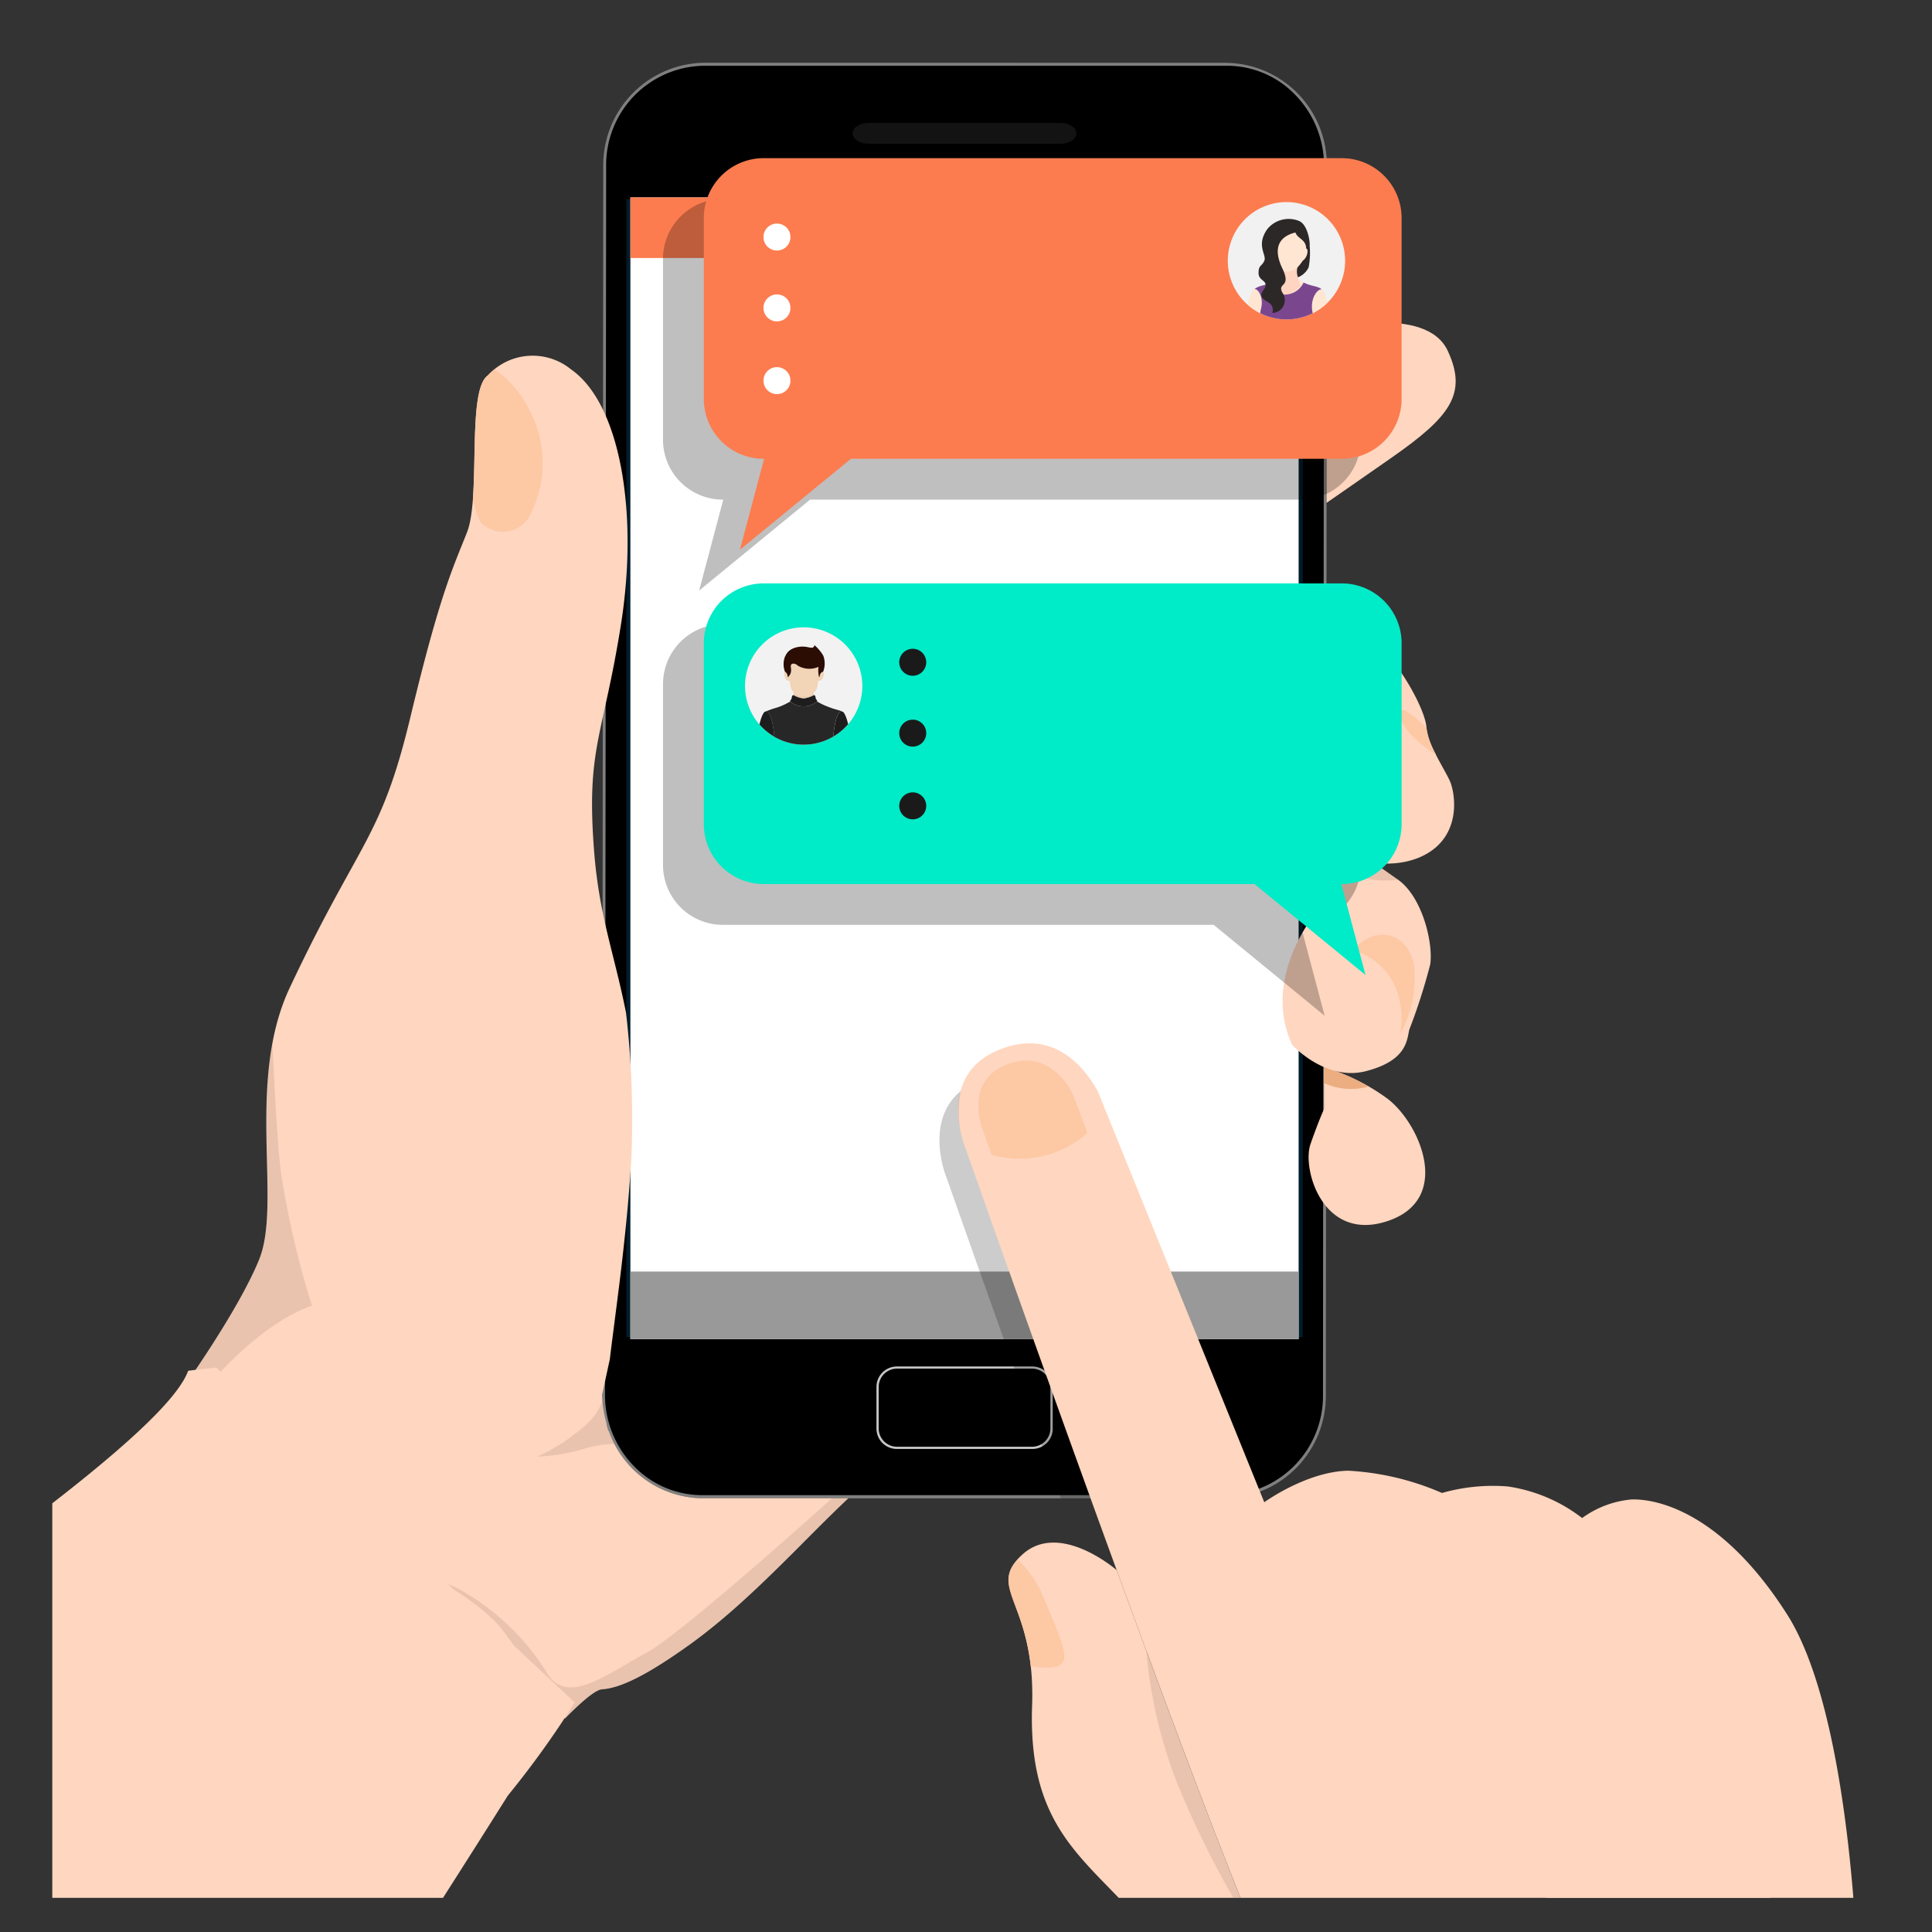
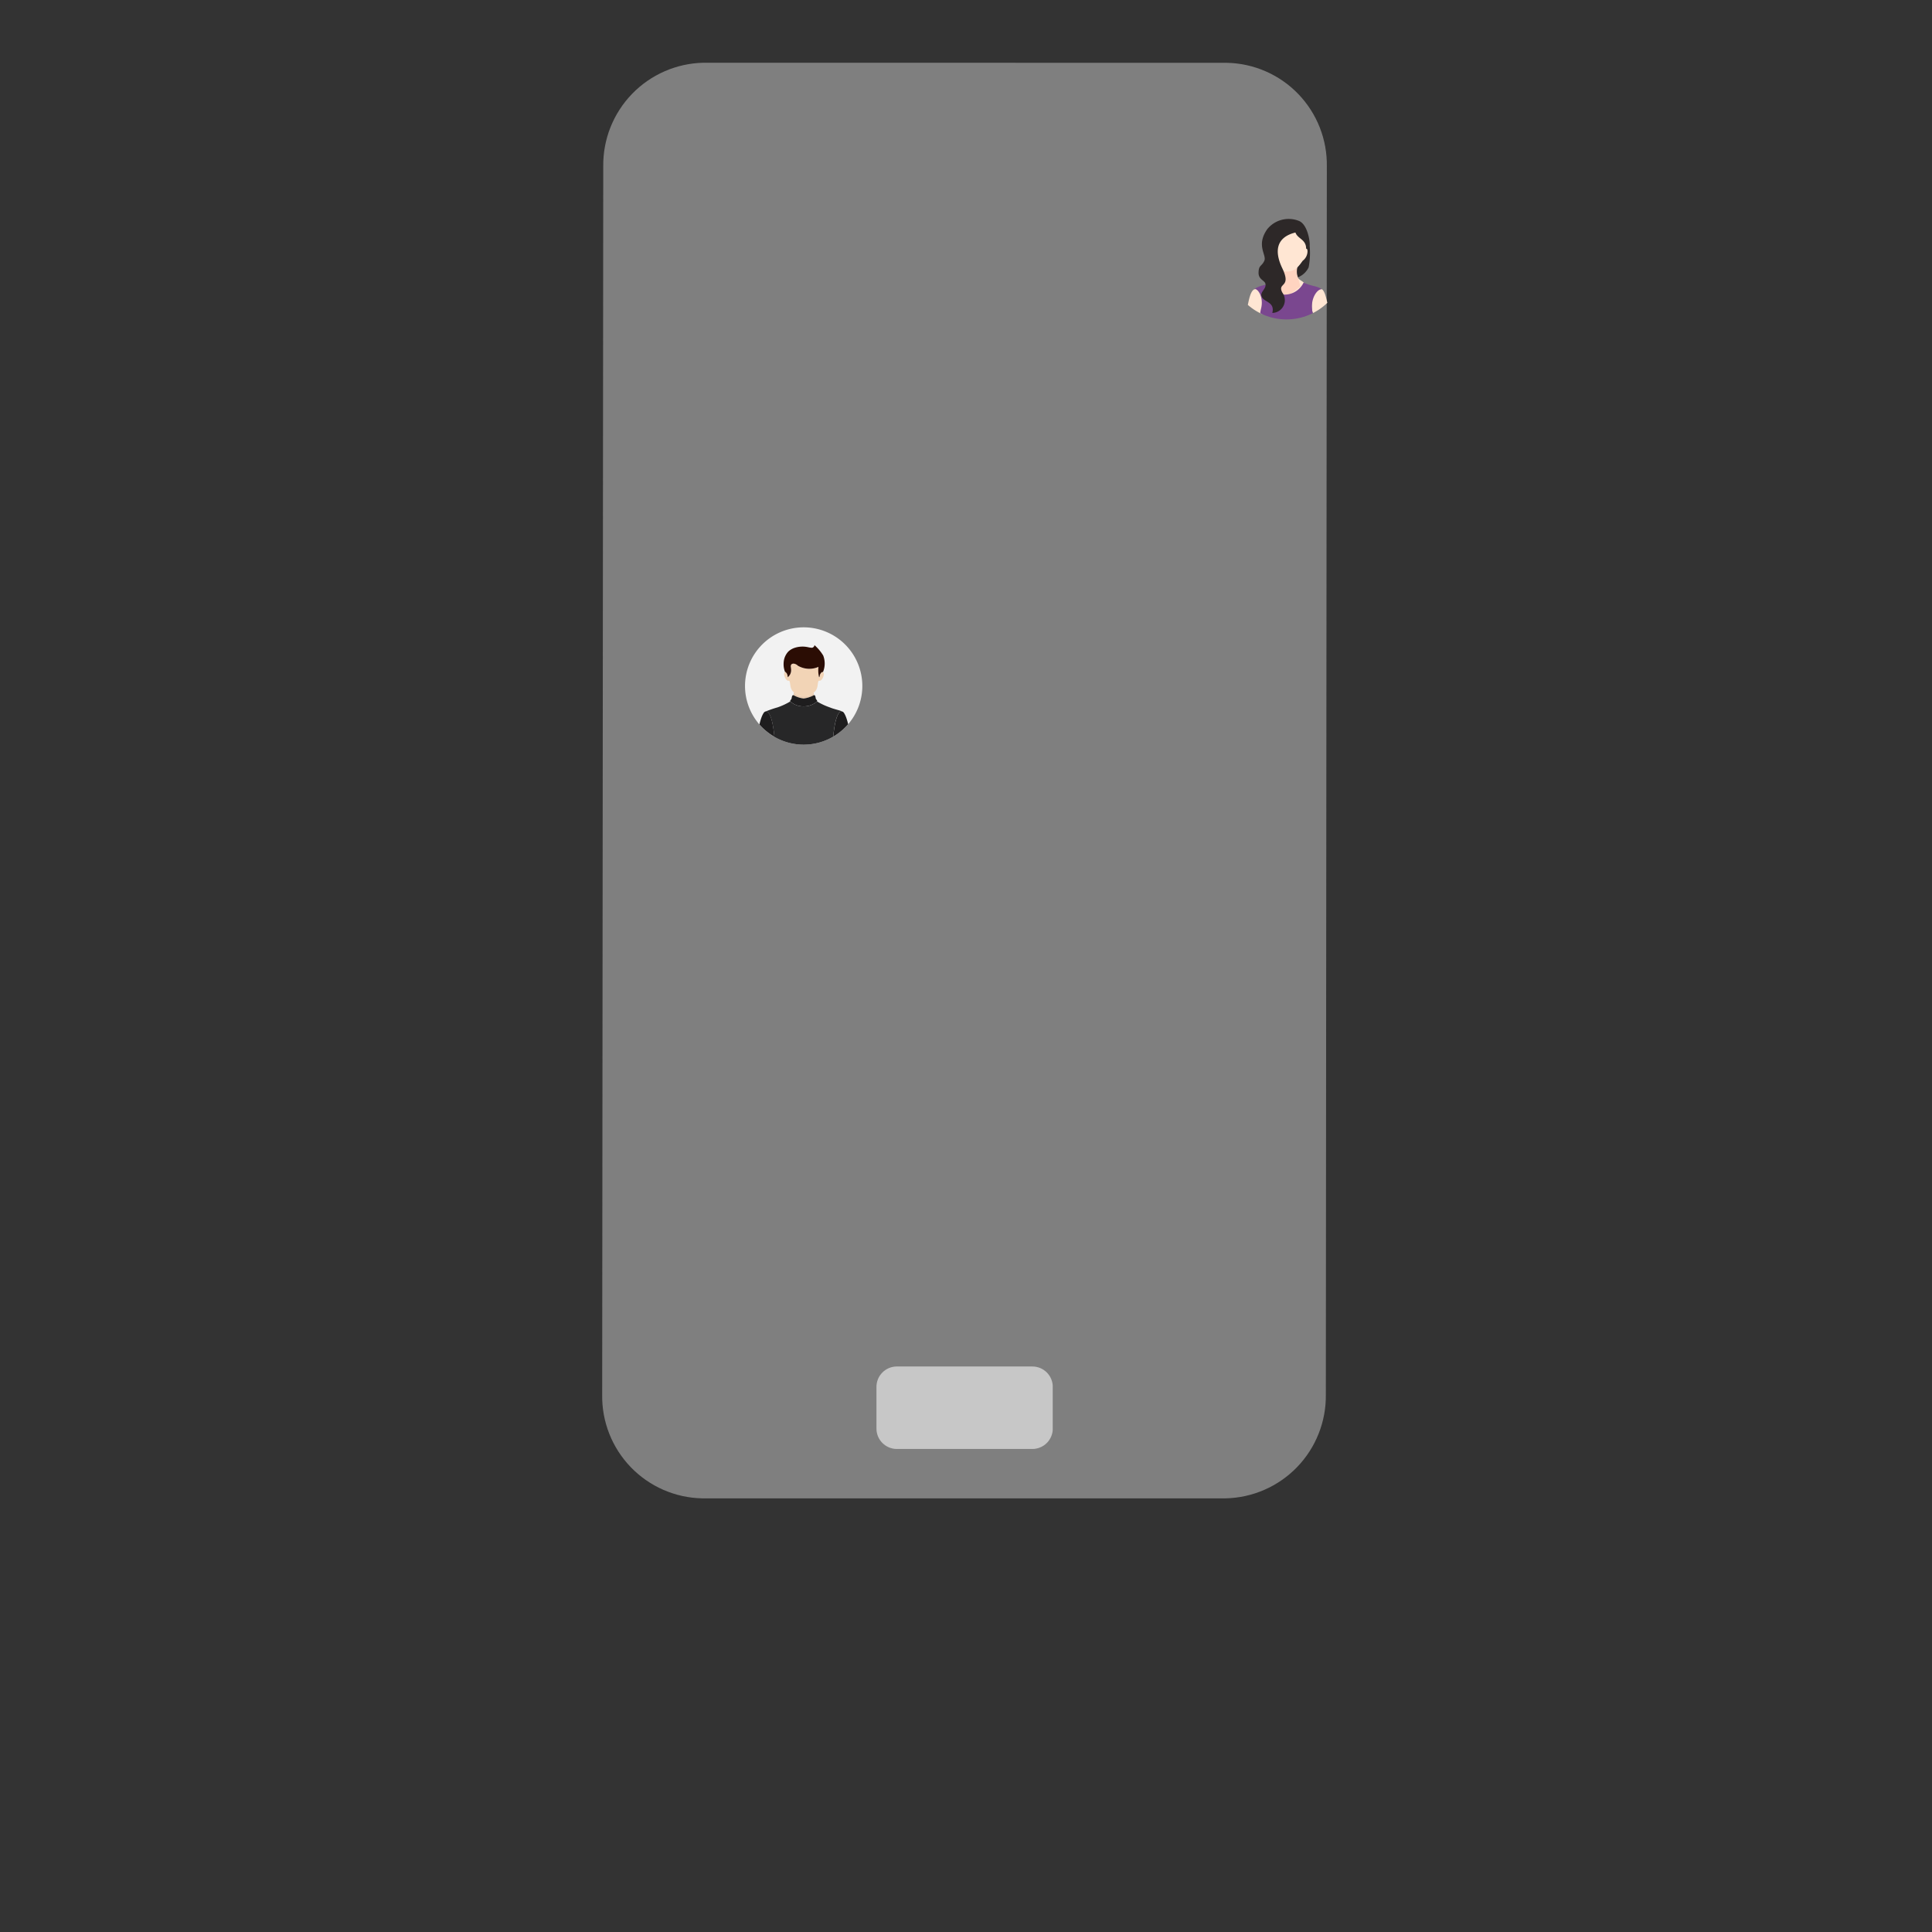
<svg xmlns="http://www.w3.org/2000/svg" xmlns:xlink="http://www.w3.org/1999/xlink" width="142" height="142" viewBox="0 0 142 142">
  <rect x="0" y="0" width="142" height="142" fill="#333333" stroke="none" />
  <defs>
    <clipPath id="clip-path">
      <rect id="長方形_659" data-name="長方形 659" width="142" height="142" transform="translate(115 1654.105)" fill="none" stroke="#707070" stroke-width="1" />
    </clipPath>
    <clipPath id="clip-path-2">
      <rect id="長方形_658" data-name="長方形 658" width="223.636" height="186.348" fill="none" />
    </clipPath>
    <clipPath id="clip-path-3">
      <path id="パス_3102" data-name="パス 3102" d="M102.705,4.611a7.525,7.525,0,0,0-7.367,7.623L95.26,102.5a7.5,7.5,0,0,0,7.346,7.627h38.477a7.53,7.53,0,0,0,7.365-7.627l.073-90.261a7.5,7.5,0,0,0-7.344-7.623Z" fill="none" />
    </clipPath>
    <linearGradient id="linear-gradient" x1="-0.352" y1="1.346" x2="-0.345" y2="1.346" gradientUnits="objectBoundingBox">
      <stop offset="0" stop-color="#949494" />
      <stop offset="0.156" stop-color="#c7c7c7" />
      <stop offset="0.328" stop-color="#7f7f7f" />
      <stop offset="0.495" stop-color="#c7c7c7" />
      <stop offset="0.656" stop-color="#7f7f7f" />
      <stop offset="0.823" stop-color="#c7c7c7" />
      <stop offset="1" stop-color="#7f7f7f" />
    </linearGradient>
    <clipPath id="clip-path-4">
-       <rect id="長方形_624" data-name="長方形 624" width="139.488" height="139.488" transform="translate(54.843 0.001)" fill="none" />
-     </clipPath>
+       </clipPath>
    <clipPath id="clip-path-5">
      <path id="パス_3105" data-name="パス 3105" d="M116.906,100.435a1.5,1.5,0,0,0-1.488,1.5v3.056a1.5,1.5,0,0,0,1.488,1.507h9.972a1.5,1.5,0,0,0,1.5-1.507v-3.056a1.5,1.5,0,0,0-1.5-1.5Z" fill="none" />
    </clipPath>
    <linearGradient id="linear-gradient-2" x1="-8.909" y1="14.165" x2="-8.832" y2="14.165" gradientUnits="objectBoundingBox">
      <stop offset="0" stop-color="#c7c7c7" />
      <stop offset="0.194" stop-color="#949494" />
      <stop offset="0.388" stop-color="#c7c7c7" />
      <stop offset="0.546" stop-color="#949494" />
      <stop offset="0.724" stop-color="#c7c7c7" />
      <stop offset="0.862" stop-color="#949494" />
      <stop offset="1" stop-color="#c7c7c7" />
    </linearGradient>
    <clipPath id="clip-path-7">
      <rect id="長方形_630" data-name="長方形 630" width="5.249" height="2.768" transform="translate(148.497 61.941)" fill="none" />
    </clipPath>
    <clipPath id="clip-path-8">
      <rect id="長方形_631" data-name="長方形 631" width="5.691" height="4.095" transform="translate(90.477 102.965)" fill="none" />
    </clipPath>
    <clipPath id="clip-path-9">
      <rect id="長方形_632" data-name="長方形 632" width="12.471" height="30.084" transform="translate(61.453 76.684)" fill="none" />
    </clipPath>
    <clipPath id="clip-path-10">
      <rect id="長方形_633" data-name="長方形 633" width="30.373" height="16.171" transform="translate(82.976 110.121)" fill="none" />
    </clipPath>
    <clipPath id="clip-path-11">
      <rect id="長方形_634" data-name="長方形 634" width="8.033" height="20.916" transform="translate(135.257 121.279)" fill="none" />
    </clipPath>
    <clipPath id="clip-path-12">
      <rect id="長方形_635" data-name="長方形 635" width="11.105" height="29.935" transform="translate(120.048 80.186)" fill="none" />
    </clipPath>
    <clipPath id="clip-path-13">
      <rect id="長方形_637" data-name="長方形 637" width="51.286" height="28.781" transform="translate(99.73 45.879)" fill="none" />
    </clipPath>
    <clipPath id="clip-path-14">
      <rect id="長方形_636" data-name="長方形 636" width="8.622" height="8.622" transform="translate(102.758 49.108)" fill="none" />
    </clipPath>
    <clipPath id="clip-path-15">
      <rect id="長方形_639" data-name="長方形 639" width="8.622" height="8.622" transform="translate(105.758 46.108)" fill="none" />
    </clipPath>
    <clipPath id="clip-path-17">
      <rect id="長方形_645" data-name="長方形 645" width="51.286" height="32.205" transform="translate(99.73 14.625)" fill="none" />
    </clipPath>
    <clipPath id="clip-path-18">
      <path id="パス_3170" data-name="パス 3170" d="M146.864,22.165a4.311,4.311,0,1,1-4.311-4.31,4.311,4.311,0,0,1,4.311,4.31" fill="none" />
    </clipPath>
    <clipPath id="clip-path-19">
      <rect id="長方形_640" data-name="長方形 640" width="1.638" height="2.311" transform="translate(141.936 22.665)" fill="none" />
    </clipPath>
    <clipPath id="clip-path-20">
      <rect id="長方形_641" data-name="長方形 641" width="3.876" height="2.323" transform="translate(140.634 26.509)" fill="none" />
    </clipPath>
    <clipPath id="clip-path-21">
      <rect id="長方形_642" data-name="長方形 642" width="0.512" height="9.851" transform="translate(139.861 33.589)" fill="none" />
    </clipPath>
    <clipPath id="clip-path-22">
      <rect id="長方形_643" data-name="長方形 643" width="0.457" height="9.496" transform="translate(144.837 33.867)" fill="none" />
    </clipPath>
    <clipPath id="clip-path-23">
      <rect id="長方形_644" data-name="長方形 644" width="0.809" height="9.818" transform="translate(142.227 34.297)" fill="none" />
    </clipPath>
    <clipPath id="clip-path-24">
      <path id="パス_3191" data-name="パス 3191" d="M141.242,19.166a4.311,4.311,0,1,0,4.311-4.311,4.311,4.311,0,0,0-4.311,4.311" fill="none" />
    </clipPath>
    <clipPath id="clip-path-25">
      <rect id="長方形_648" data-name="長方形 648" width="1.638" height="2.311" transform="translate(144.936 19.665)" fill="none" />
    </clipPath>
    <clipPath id="clip-path-26">
      <path id="パス_3177" data-name="パス 3177" d="M144.936,19.761a1.137,1.137,0,0,0,1.42-.1s-.077.569.037.721l.181.659a9.644,9.644,0,0,1-1.273.93c-.186.031-.336-2.132-.365-2.214" fill="none" />
    </clipPath>
    <linearGradient id="linear-gradient-3" x1="-80.833" y1="68.172" x2="-80.275" y2="68.172" gradientUnits="objectBoundingBox">
      <stop offset="0" stop-color="#fff" />
      <stop offset="0.982" stop-color="#ffb8a3" />
      <stop offset="1" stop-color="#ffb8a3" />
    </linearGradient>
    <clipPath id="clip-path-27">
      <rect id="長方形_650" data-name="長方形 650" width="3.876" height="2.323" transform="translate(143.634 23.509)" fill="none" />
    </clipPath>
    <clipPath id="clip-path-28">
      <path id="パス_3186" data-name="パス 3186" d="M147.51,23.509a7.531,7.531,0,0,1-.107,1.069c-.013.059-.027.118-.041.175-.331-.037-2.909.191-3.54,1.079a5.526,5.526,0,0,0-.11-1.355v0c-.027-.2-.054-.412-.078-.626.3.4,3.444.337,3.876-.34" fill="none" />
    </clipPath>
    <linearGradient id="linear-gradient-4" x1="-32.604" y1="48.238" x2="-32.377" y2="48.238" gradientUnits="objectBoundingBox">
      <stop offset="0" stop-color="#fff" />
      <stop offset="1" stop-color="#744687" />
    </linearGradient>
    <clipPath id="clip-path-29">
      <rect id="長方形_652" data-name="長方形 652" width="0.512" height="9.851" transform="translate(142.861 30.589)" fill="none" />
    </clipPath>
    <clipPath id="clip-path-30">
      <path id="パス_3188" data-name="パス 3188" d="M143.368,40.44l-.484-.153c.129-2.138-.078-7.876-.007-9.7-.013,1.531.554,8.871.491,9.851" fill="none" />
    </clipPath>
    <linearGradient id="linear-gradient-5" x1="-149.703" y1="15.788" x2="-148.653" y2="15.788" gradientUnits="objectBoundingBox">
      <stop offset="0" stop-color="#fff" />
      <stop offset="0.223" stop-color="#d1c7d5" />
      <stop offset="0.561" stop-color="#91789a" />
      <stop offset="0.802" stop-color="#694776" />
      <stop offset="0.921" stop-color="#5a3468" />
      <stop offset="1" stop-color="#5a3468" />
    </linearGradient>
    <clipPath id="clip-path-31">
      <rect id="長方形_654" data-name="長方形 654" width="0.457" height="9.496" transform="translate(147.837 30.867)" fill="none" />
    </clipPath>
    <clipPath id="clip-path-32">
      <path id="パス_3189" data-name="パス 3189" d="M148.292,40.27l-.455.093c0-2.034.311-6.631.456-9.5v0c.011,1.6-.189,7.2,0,9.4" fill="none" />
    </clipPath>
    <linearGradient id="linear-gradient-6" x1="-15.079" y1="128.685" x2="-14.974" y2="128.685" xlink:href="#linear-gradient-5" />
    <clipPath id="clip-path-33">
      <rect id="長方形_656" data-name="長方形 656" width="0.809" height="9.818" transform="translate(145.227 31.297)" fill="none" />
    </clipPath>
    <clipPath id="clip-path-34">
      <path id="パス_3190" data-name="パス 3190" d="M146.036,41.115a2.72,2.72,0,0,0-.346-.05,2.4,2.4,0,0,0-.46.035.207.207,0,0,1,0-.035c.123-.3.157-8.379.351-9.768,0,0,0,9.4.451,9.811l.007.007" fill="none" />
    </clipPath>
    <linearGradient id="linear-gradient-7" x1="-80.983" y1="15.741" x2="-80.424" y2="15.741" gradientUnits="objectBoundingBox">
      <stop offset="0" stop-color="#5a3468" />
      <stop offset="0.079" stop-color="#5a3468" />
      <stop offset="0.198" stop-color="#694776" />
      <stop offset="0.439" stop-color="#91789a" />
      <stop offset="0.777" stop-color="#d1c7d5" />
      <stop offset="1" stop-color="#fff" />
    </linearGradient>
  </defs>
  <g id="マスクグループ_13" data-name="マスクグループ 13" transform="translate(-115 -1654.105)" clip-path="url(#clip-path)">
    <g id="グループ_1909" data-name="グループ 1909" transform="translate(64 1654.105)">
      <g id="グループ_1908" data-name="グループ 1908" clip-path="url(#clip-path-2)">
        <g id="グループ_1825" data-name="グループ 1825">
          <g id="グループ_1824" data-name="グループ 1824" clip-path="url(#clip-path-3)">
            <path id="パス_3101" data-name="パス 3101" d="M193.438,83.785,135.232-18.835,50.345,30.948l58.207,102.62Z" fill="url(#linear-gradient)" />
          </g>
        </g>
        <g id="グループ_1827" data-name="グループ 1827">
          <g id="グループ_1826" data-name="グループ 1826" clip-path="url(#clip-path-4)">
            <path id="パス_3103" data-name="パス 3103" d="M95.551,12.234a7.29,7.29,0,0,1,7.154-7.4h38.471A6.955,6.955,0,0,1,146.227,7a7.453,7.453,0,0,1,2.087,5.231l-.076,90.261a7.29,7.29,0,0,1-7.155,7.4H102.606a6.972,6.972,0,0,1-4.966-2.084,7.5,7.5,0,0,1-2.174-5.32Z" />
            <path id="パス_3104" data-name="パス 3104" d="M113.669,9.8c0,.421.519.766,1.157.766h14.132c.639,0,1.157-.345,1.157-.766s-.518-.764-1.157-.764H114.826c-.638,0-1.157.345-1.157.764" fill="#131313" />
          </g>
        </g>
        <g id="グループ_1829" data-name="グループ 1829">
          <g id="グループ_1828" data-name="グループ 1828" clip-path="url(#clip-path-5)">
            <rect id="長方形_625" data-name="長方形 625" width="12.955" height="6.065" transform="translate(115.418 100.435)" fill="url(#linear-gradient-2)" />
          </g>
        </g>
        <g id="グループ_1854" data-name="グループ 1854">
          <g id="グループ_1853" data-name="グループ 1853" clip-path="url(#clip-path-4)">
            <path id="パス_3106" data-name="パス 3106" d="M126.856,106.334a1.351,1.351,0,0,0,1.348-1.346v-3.049a1.356,1.356,0,0,0-1.348-1.349h-9.93a1.352,1.352,0,0,0-1.343,1.349v3.049a1.347,1.347,0,0,0,1.343,1.346Z" />
            <rect id="長方形_626" data-name="長方形 626" width="49.717" height="83.624" transform="translate(97.036 14.653)" fill="#001c2a" />
            <rect id="長方形_627" data-name="長方形 627" width="49.115" height="83.911" transform="translate(97.333 14.51)" fill="#fff" />
            <rect id="長方形_628" data-name="長方形 628" width="49.115" height="4.963" transform="translate(97.333 93.458)" fill="#999" />
            <rect id="長方形_629" data-name="長方形 629" width="49.115" height="4.453" transform="translate(97.333 14.51)" fill="#fc7c4f" />
            <path id="パス_3107" data-name="パス 3107" d="M148.511,24.258s7.285-1.95,8.9,1.533c1.465,3.159.177,4.842-4.163,7.869-2.955,2.062-4.747,3.3-4.747,3.3Z" fill="#ffd6bf" />
            <path id="パス_3108" data-name="パス 3108" d="M148.315,78.443a15.11,15.11,0,0,1,4.556,2.231c2.384,1.69,4.986,7.39.181,9.05s-6.38-3.795-5.731-5.64c.656-1.867.994-2.564.994-2.564Z" fill="#ffd6bf" />
            <path id="パス_3109" data-name="パス 3109" d="M148.528,78.506c-.125-.038-.214-.062-.214-.062v1.161a4.719,4.719,0,0,0,3.079.3c.065-.017.11-.038.172-.055a15.62,15.62,0,0,0-2.7-1.238c-.112-.035-.228-.066-.335-.107" fill="#ecad80" />
            <path id="パス_3110" data-name="パス 3110" d="M145.963,76.783s2.444,2.715,5.43,1.946,3.009-2.24,3.19-3.055a42.144,42.144,0,0,0,1.539-4.8c.226-1.607-.6-4.976-2.376-6.222s-5.225-3.684-5.225-3.684v5.114s-5.059,5.175-2.558,10.7" fill="#ffd6bf" />
            <g id="グループ_1832" data-name="グループ 1832" opacity="0.1">
              <g id="グループ_1831" data-name="グループ 1831">
                <g id="グループ_1830" data-name="グループ 1830" clip-path="url(#clip-path-7)">
                  <path id="パス_3111" data-name="パス 3111" d="M151.945,63.382a6.567,6.567,0,0,1-3.448-1.441v1.267a6.983,6.983,0,0,0,5.249,1.448.24.24,0,0,0-.024-.021l-1.777-1.253" fill="#231815" />
                </g>
              </g>
            </g>
            <path id="パス_3112" data-name="パス 3112" d="M150.48,69.834a5.042,5.042,0,0,1,2.919,2.353,6.16,6.16,0,0,1,.52,3.778,8.5,8.5,0,0,0,1.018-4.977c-.43-2.466-2.873-3.077-4.457-1.154" fill="#fdc8a4" />
            <path id="パス_3113" data-name="パス 3113" d="M148.493,46.737s3.851.543,4.982,1.991,2.33,3.733,2.375,4.8,1.29,2.956,1.7,3.842.973,4.19-2.1,5.593-8.167-.158-8.3-3.756a22.505,22.505,0,0,1,.588-6.719c.2-.566.762-1.72.762-1.72Z" fill="#ffd6bf" />
            <path id="パス_3114" data-name="パス 3114" d="M155.85,53.525v-.013a8.886,8.886,0,0,0-1.537-1.272c-.611-.294-.679.7.542,1.9a10.472,10.472,0,0,0,1.686,1.325,5.533,5.533,0,0,1-.69-1.94" fill="#fdc8a4" />
            <path id="パス_3115" data-name="パス 3115" d="M102.61,110.121a7.393,7.393,0,0,1-6.849-4.894c0-.029-.029-.029-.044-.058a2.819,2.819,0,0,1-.159-.623,8.005,8.005,0,0,1-.3-2.056l.565-2.592c.434-3.663,1.231-8.862,1.578-14.726a67.608,67.608,0,0,0-.391-10.759C96.123,70,95.051,67.332,94.675,62.67c-.608-7.675.623-8.369,1.955-16.7s-.058-16.319-3.664-18.824a4.461,4.461,0,0,0-6.11.449c-1.579,1.1-.493,8.906-1.535,11.541s-1.984,4.518-4.156,13.568-3.736,8.992-8.876,19.91c-3.258,6.95-.536,15.841-2.259,20-1.533,3.74-5.754,9.857-8.575,13.5h0L92.535,126.3c1.145-1.165,2.216-2.105,2.719-2.137,1.361-.087,3.33-1.057,6.458-3.3,4.344-3.128,8.21-7.515,11.642-10.744Z" fill="#ffd6bf" />
            <path id="パス_3116" data-name="パス 3116" d="M87.353,27.142a3.882,3.882,0,0,0-.5.458c-1.212.852-.849,5.672-1.093,9.045a6.143,6.143,0,0,0,.56,1.725,2.248,2.248,0,0,0,3.531-.317,8.312,8.312,0,0,0,0-8.025,7.6,7.6,0,0,0-2.5-2.886" fill="#fdc8a4" />
            <g id="グループ_1835" data-name="グループ 1835" opacity="0.1">
              <g id="グループ_1834" data-name="グループ 1834">
                <g id="グループ_1833" data-name="グループ 1833" clip-path="url(#clip-path-8)">
                  <path id="パス_3117" data-name="パス 3117" d="M93.87,106.5a8.378,8.378,0,0,1,2.3-.377,7.615,7.615,0,0,1-.41-.894c-.014-.026-.031-.038-.045-.065a2.1,2.1,0,0,1-.162-.625,8.428,8.428,0,0,1-.263-1.574,4.884,4.884,0,0,1-.966,1.516,13.7,13.7,0,0,1-3.846,2.579,14,14,0,0,0,3.394-.56" fill="#231815" />
                </g>
              </g>
            </g>
            <g id="グループ_1838" data-name="グループ 1838" opacity="0.1">
              <g id="グループ_1837" data-name="グループ 1837">
                <g id="グループ_1836" data-name="グループ 1836" clip-path="url(#clip-path-9)">
                  <path id="パス_3118" data-name="パス 3118" d="M71.662,86.29c-.262-2.049-.481-6.028-.638-9.606-1.125,6.046.406,12.554-.991,15.937-1.542,3.733-5.764,9.846-8.58,13.488l1.014.659c.864-1.162,1.707-2.281,2.5-3.305,4.978-6.448,8.96-7.489,8.96-7.489a67.385,67.385,0,0,1-2.263-9.684" fill="#231815" />
                </g>
              </g>
            </g>
            <g id="グループ_1841" data-name="グループ 1841" opacity="0.1">
              <g id="グループ_1840" data-name="グループ 1840">
                <g id="グループ_1839" data-name="グループ 1839" clip-path="url(#clip-path-10)">
                  <path id="パス_3119" data-name="パス 3119" d="M112.154,110.121c-3.568,3.2-11.5,10.217-13.673,11.375-2.835,1.507-5.912,4.041-7.36,1.326a17.766,17.766,0,0,0-6.4-6.032c-1.387-.665-1.749-.785-1.749-.785s3.5,1.871,5.007,3.862,3.076,4.282,3.2,5.127a.8.8,0,0,1-.077.348l1.443.95c1.14-1.159,2.208-2.094,2.713-2.128,1.358-.09,3.319-1.055,6.448-3.3,4.344-3.122,8.209-7.512,11.641-10.74Z" fill="#231815" />
                </g>
              </g>
            </g>
            <path id="パス_3120" data-name="パス 3120" d="M131.682,80.2l12.241,30.213s3.1-2.251,6.155-2.318a19.886,19.886,0,0,1,6.906,1.637,13.658,13.658,0,0,1,4.842-.478,11.707,11.707,0,0,1,5.458,2.32,7.272,7.272,0,0,1,3.614-1.364c1.91-.067,6.683.954,11.458,8.456s5.182,26.463,5.182,26.463l2.406,4.279-29.486,9.239s-1.291-2.876-3.814-3.628a25.11,25.11,0,0,1-11.042-7.979c-3.13-4.23-23.673-62.748-23.673-62.748s-2.1-5.123,2.323-7.056c4.65-2.031,6.969,2.152,7.43,2.964" fill="#ffd6bf" />
            <path id="パス_3121" data-name="パス 3121" d="M130.889,83.166l-1.082-2.847c-.311-.546-1.87-3.36-5-1.993-2.977,1.3-1.563,4.746-1.563,4.746s.014.048.637,1.8a7.5,7.5,0,0,0,7.007-1.566c.021-.017,0-.144,0-.144" fill="#fdc8a4" />
            <path id="パス_3122" data-name="パス 3122" d="M160.456,158.64c-.014-.031-1.3-2.875-3.812-3.622a25.106,25.106,0,0,1-11.042-7.98c-1.519-2.053-7.141-16.9-12.525-31.634h0s-4.2-3.66-6.946-1.137,1,3.387.727,11.108c-.281,8.106,3.083,10.658,6.714,14.477s15.724,13.519,20.254,16.49l4.53,2.97Z" fill="#ffd6bf" />
            <g id="グループ_1844" data-name="グループ 1844" opacity="0.1">
              <g id="グループ_1843" data-name="グループ 1843">
                <g id="グループ_1842" data-name="グループ 1842" clip-path="url(#clip-path-11)">
                  <path id="パス_3123" data-name="パス 3123" d="M137.478,130.953A69.581,69.581,0,0,0,143.29,142.2c-2.068-4.969-5-12.706-8.032-20.916a34.675,34.675,0,0,0,2.22,9.674" fill="#231815" />
                </g>
              </g>
            </g>
            <path id="パス_3124" data-name="パス 3124" d="M127.807,117.678a8.153,8.153,0,0,0-2-3.055c-1.747,1.927.4,3.05.951,7.825a4.849,4.849,0,0,0,1.051.126c2.155,0,1.606-1.059,0-4.9" fill="#fdc8a4" />
            <g id="グループ_1847" data-name="グループ 1847" opacity="0.2">
              <g id="グループ_1846" data-name="グループ 1846">
                <g id="グループ_1845" data-name="グループ 1845" clip-path="url(#clip-path-12)">
                  <path id="パス_3125" data-name="パス 3125" d="M121.929,84.291a7.328,7.328,0,0,1-.317-4.105c-2.715,2.26-1.071,6.287-1.071,6.287s3.832,10.913,8.435,23.649h2.178c-4.948-13.648-9.225-25.831-9.225-25.831" />
                </g>
              </g>
            </g>
            <g id="グループ_1852" data-name="グループ 1852" opacity="0.25" style="mix-blend-mode: multiply;isolation: isolate">
              <g id="グループ_1851" data-name="グループ 1851">
                <g id="グループ_1850" data-name="グループ 1850" clip-path="url(#clip-path-13)">
                  <path id="パス_3126" data-name="パス 3126" d="M104.117,45.879H146.63a4.4,4.4,0,0,1,4.387,4.386V63.59a4.4,4.4,0,0,1-4.387,4.386h-.042l1.774,6.684-8.157-6.684H104.117a4.4,4.4,0,0,1-4.386-4.386V50.265a4.4,4.4,0,0,1,4.386-4.386" />
                  <path id="パス_3127" data-name="パス 3127" d="M115.085,51.676h0Z" fill="none" stroke="#000" stroke-linecap="round" stroke-linejoin="round" stroke-width="1.984" />
                  <path id="パス_3128" data-name="パス 3128" d="M115.085,56.884h0Z" fill="none" stroke="#000" stroke-linecap="round" stroke-linejoin="round" stroke-width="1.984" />
                  <path id="パス_3129" data-name="パス 3129" d="M115.085,62.229h0Z" fill="none" stroke="#000" stroke-linecap="round" stroke-linejoin="round" stroke-width="1.984" />
                  <g id="グループ_1849" data-name="グループ 1849">
                    <g id="グループ_1848" data-name="グループ 1848" clip-path="url(#clip-path-14)">
                      <path id="パス_3130" data-name="パス 3130" d="M111.38,53.419a4.311,4.311,0,1,1-4.311-4.311,4.311,4.311,0,0,1,4.311,4.311" />
                      <path id="パス_3131" data-name="パス 3131" d="M107.067,54.342a2.138,2.138,0,0,0,.756-.246,1.48,1.48,0,0,1-.01-.2.859.859,0,0,1-.723.283.89.89,0,0,1-.754-.31,1.6,1.6,0,0,1-.01.23,1.98,1.98,0,0,0,.741.242Z" />
                      <path id="パス_3132" data-name="パス 3132" d="M109.9,55.3c-.068-.071-.581-.167-.913-.308a4.9,4.9,0,0,1-.938-.438l-.009.011a1.439,1.439,0,0,1-.975.353h0a1.428,1.428,0,0,1-.971-.352l-.009-.011a4.843,4.843,0,0,1-.938.437,8.875,8.875,0,0,0-.919.319c.4-.162.61.973.688,1.845a4.309,4.309,0,0,0,4.325-.013c.077-.85.278-1.941.659-1.842" />
                      <path id="パス_3133" data-name="パス 3133" d="M107.09,54.18a.86.86,0,0,0,.723-.283l.063-.054c.324-.275.161-.848.357-.813s.421-.508.267-.627l-.01-.006c-.076-.027-.138.04-.195.136s-.034.242-.091.239a2.113,2.113,0,0,1-.044-.757,1.68,1.68,0,0,1-1.516-.088.51.51,0,0,0-.315-.151c-.159,0-.222.1-.2.248.011.076.017.179.021.225a.656.656,0,0,1-.119.39c-.024.024-.082.125-.116.133s-.009-.158-.1-.3c-.053-.081-.086-.091-.1-.09a.22.22,0,0,0-.032.021c-.154.119.071.663.267.627s.033.538.357.813l.032.027a.894.894,0,0,0,.754.31" />
                      <path id="パス_3134" data-name="パス 3134" d="M104.229,55.31l-.018.007c-.089.044-.26.342-.393.932a4.333,4.333,0,0,0,1.1.9c-.077-.872-.287-2.006-.688-1.844" />
                      <path id="パス_3135" data-name="パス 3135" d="M109.948,55.316a.254.254,0,0,0-.046-.017c-.381-.1-.582.992-.659,1.841a4.316,4.316,0,0,0,1.094-.912c-.133-.576-.3-.869-.389-.912" />
                      <path id="パス_3136" data-name="パス 3136" d="M107.067,54.916h0a1.439,1.439,0,0,0,.975-.353l.009-.011c.048-.066-.077-.136-.093-.211s-.028-.264-.129-.247h-.006a2.138,2.138,0,0,1-.756.246,1.977,1.977,0,0,1-.741-.243l-.016,0c-.1-.017-.113.167-.13.247s-.141.145-.093.211l.009.011a1.422,1.422,0,0,0,.971.352" />
                      <path id="パス_3137" data-name="パス 3137" d="M105.812,52.472c.094.142.075.308.1.3s.092-.109.116-.133a.656.656,0,0,0,.119-.39c0-.045-.01-.148-.021-.225-.022-.152.042-.245.2-.248a.516.516,0,0,1,.315.151,1.677,1.677,0,0,0,1.516.088,2.112,2.112,0,0,0,.044.757c.057,0,.035-.144.092-.239s.117-.163.195-.136a1.629,1.629,0,0,0,.018-1.214,3.252,3.252,0,0,0-.65-.772c.023.076-.08.19-.176.2a1.781,1.781,0,0,1-.3-.045,1.883,1.883,0,0,0-.973.049,1.25,1.25,0,0,0-.463.27,1.282,1.282,0,0,0-.332.683,1.75,1.75,0,0,0-.012.409,1.6,1.6,0,0,0,.1.409l.009,0c.014,0,.046.01.1.09" />
                    </g>
                  </g>
                </g>
              </g>
            </g>
            <path id="パス_3138" data-name="パス 3138" d="M107.117,42.879H149.63a4.4,4.4,0,0,1,4.387,4.386V60.59a4.4,4.4,0,0,1-4.387,4.386h-.042l1.774,6.684-8.157-6.684H107.117a4.4,4.4,0,0,1-4.386-4.386V47.265a4.4,4.4,0,0,1,4.386-4.386" fill="#00ebc7" />
            <path id="パス_3139" data-name="パス 3139" d="M118.085,48.676h0Z" fill="none" stroke="#1a1a1a" stroke-linecap="round" stroke-linejoin="round" stroke-width="1.984" />
            <path id="パス_3140" data-name="パス 3140" d="M118.085,53.884h0Z" fill="none" stroke="#1a1a1a" stroke-linecap="round" stroke-linejoin="round" stroke-width="1.984" />
            <path id="パス_3141" data-name="パス 3141" d="M118.085,59.229h0Z" fill="none" stroke="#1a1a1a" stroke-linecap="round" stroke-linejoin="round" stroke-width="1.984" />
          </g>
        </g>
        <g id="グループ_1856" data-name="グループ 1856">
          <g id="グループ_1855" data-name="グループ 1855" clip-path="url(#clip-path-15)">
            <path id="パス_3142" data-name="パス 3142" d="M114.38,50.419a4.311,4.311,0,1,1-4.311-4.311,4.311,4.311,0,0,1,4.311,4.311" fill="#f2f2f2" />
            <path id="パス_3143" data-name="パス 3143" d="M110.067,51.342a2.138,2.138,0,0,0,.756-.246,1.48,1.48,0,0,1-.01-.2.859.859,0,0,1-.723.283.89.89,0,0,1-.754-.31,1.6,1.6,0,0,1-.01.23,1.98,1.98,0,0,0,.741.242Z" fill="#eaccb0" />
            <path id="パス_3144" data-name="パス 3144" d="M112.9,52.3c-.068-.071-.581-.167-.913-.308a4.9,4.9,0,0,1-.938-.438l-.009.011a1.439,1.439,0,0,1-.975.353h0a1.428,1.428,0,0,1-.971-.352l-.009-.011a4.843,4.843,0,0,1-.938.437,8.875,8.875,0,0,0-.919.319c.4-.162.61.973.688,1.845a4.309,4.309,0,0,0,4.325-.013c.077-.85.278-1.941.659-1.842" fill="#272728" />
            <path id="パス_3145" data-name="パス 3145" d="M110.09,51.18a.86.86,0,0,0,.723-.283l.063-.054c.324-.275.161-.848.357-.813s.421-.508.267-.627l-.01-.006c-.076-.027-.138.04-.195.136s-.034.242-.091.239a2.113,2.113,0,0,1-.044-.757,1.68,1.68,0,0,1-1.516-.088.51.51,0,0,0-.315-.151c-.159,0-.222.1-.2.248.011.076.017.179.021.225a.656.656,0,0,1-.119.39c-.024.024-.082.125-.116.133s-.009-.158-.1-.3c-.053-.081-.086-.091-.1-.09a.22.22,0,0,0-.032.021c-.154.119.071.663.267.627s.033.538.357.813l.032.027a.894.894,0,0,0,.754.31" fill="#f2d4b6" />
            <path id="パス_3146" data-name="パス 3146" d="M107.229,52.31l-.018.007c-.089.044-.26.342-.393.932a4.333,4.333,0,0,0,1.1.9c-.077-.872-.287-2.006-.688-1.844" fill="#1e1d1e" />
            <path id="パス_3147" data-name="パス 3147" d="M112.948,52.316a.254.254,0,0,0-.046-.017c-.381-.1-.582.992-.659,1.841a4.316,4.316,0,0,0,1.094-.912c-.133-.576-.3-.869-.389-.912" fill="#1e1d1e" />
            <path id="パス_3148" data-name="パス 3148" d="M110.067,51.916h0a1.439,1.439,0,0,0,.975-.353l.009-.011c.048-.066-.077-.136-.093-.211s-.028-.264-.129-.247h-.006a2.138,2.138,0,0,1-.756.246,1.977,1.977,0,0,1-.741-.243l-.016,0c-.1-.017-.113.167-.13.247s-.141.145-.093.211l.009.011a1.422,1.422,0,0,0,.971.352" fill="#1e1d1e" />
            <path id="パス_3149" data-name="パス 3149" d="M108.812,49.472c.094.142.075.308.1.3s.092-.109.116-.133a.656.656,0,0,0,.119-.39c0-.045-.01-.148-.021-.225-.022-.152.042-.245.2-.248a.516.516,0,0,1,.315.151,1.677,1.677,0,0,0,1.516.088,2.112,2.112,0,0,0,.044.757c.057,0,.035-.144.092-.239s.117-.163.195-.136a1.629,1.629,0,0,0,.018-1.214,3.252,3.252,0,0,0-.65-.772c.023.076-.08.19-.176.2a1.781,1.781,0,0,1-.3-.045,1.883,1.883,0,0,0-.973.049,1.25,1.25,0,0,0-.463.27,1.282,1.282,0,0,0-.332.683,1.75,1.75,0,0,0-.012.409,1.6,1.6,0,0,0,.1.409l.009,0c.014,0,.046.01.1.09" fill="#2b0d04" />
          </g>
        </g>
        <g id="グループ_1878" data-name="グループ 1878">
          <g id="グループ_1877" data-name="グループ 1877" clip-path="url(#clip-path-4)">
            <g id="グループ_1876" data-name="グループ 1876" opacity="0.25" style="mix-blend-mode: multiply;isolation: isolate">
              <g id="グループ_1875" data-name="グループ 1875">
                <g id="グループ_1874" data-name="グループ 1874" clip-path="url(#clip-path-17)">
                  <path id="パス_3150" data-name="パス 3150" d="M146.63,14.625H104.117a4.4,4.4,0,0,0-4.387,4.386V32.336a4.4,4.4,0,0,0,4.387,4.386h.042l-1.774,6.684,8.157-6.684H146.63a4.4,4.4,0,0,0,4.386-4.386V19.011a4.4,4.4,0,0,0-4.386-4.386" />
                  <path id="パス_3151" data-name="パス 3151" d="M105.105,20.423h0Z" fill="none" stroke="#000" stroke-linecap="round" stroke-linejoin="round" stroke-width="1.984" />
                  <path id="パス_3152" data-name="パス 3152" d="M105.105,25.63h0Z" fill="none" stroke="#000" stroke-linecap="round" stroke-linejoin="round" stroke-width="1.984" />
                  <path id="パス_3153" data-name="パス 3153" d="M105.105,30.976h0Z" fill="none" stroke="#000" stroke-linecap="round" stroke-linejoin="round" stroke-width="1.984" />
                  <path id="パス_3154" data-name="パス 3154" d="M146.864,22.165a4.311,4.311,0,1,1-4.311-4.311,4.311,4.311,0,0,1,4.311,4.311" />
                  <g id="グループ_1873" data-name="グループ 1873">
                    <g id="グループ_1872" data-name="グループ 1872" clip-path="url(#clip-path-18)">
                      <path id="パス_3155" data-name="パス 3155" d="M141.164,24.792a5.4,5.4,0,0,0,3.3-.5,7.614,7.614,0,0,1-.645-.531c-.131-.122-.393-.225-.423-.373a1.412,1.412,0,0,1-.037-.721s.232-.261.379-.469c0,0,.036.078.175-.021.186-.132.407-.869.086-.9,0,0,.284-1.888-1.427-1.888-1.133,0-1.516.955-1.312,1.909,0,0-.061-.043-.093.147s.147.868.329.783a1.689,1.689,0,0,0,.443.532,2.144,2.144,0,0,1-.021.625c-.064.13-.858,1.238-.751,1.406" />
                      <g id="グループ_1859" data-name="グループ 1859" opacity="0.4" style="mix-blend-mode: multiply;isolation: isolate">
                        <g id="グループ_1858" data-name="グループ 1858">
                          <g id="グループ_1857" data-name="グループ 1857" clip-path="url(#clip-path-19)">
                            <path id="パス_3156" data-name="パス 3156" d="M141.936,22.761a1.134,1.134,0,0,0,1.419-.1s-.076.57.037.721l.181.659a9.716,9.716,0,0,1-1.272.931c-.186.031-.336-2.132-.365-2.214" />
                          </g>
                        </g>
                      </g>
                      <path id="パス_3157" data-name="パス 3157" d="M138.225,31.956s-.043.429-.079.644a7.479,7.479,0,0,0-.071.879,2.622,2.622,0,0,0,.2.658,3.8,3.8,0,0,0,.5.424c.043.017.1-.048.062-.1a.087.087,0,0,0,.045-.11c-.031-.071-.353-.362-.381-.51a3.349,3.349,0,0,1,.024-.646c.009-.081.238.479.3.6s.234.04.158-.181c-.2-.577-.031-.953-.258-1.254a2.045,2.045,0,0,0,.127-.438c.3-1.474.846-1.892,1.018-2.871a23.324,23.324,0,0,1,.764-2.313c.049-.216.754-2.95-.447-2.472-.324.158-.425.937-.589,1.741-.178.872-.407,1.772-.444,1.934-.172.745-.349.746-.466,1.347-.218,1.125-.4,2.623-.456,2.672" />
                      <path id="パス_3158" data-name="パス 3158" d="M146.539,32.366a1.561,1.561,0,0,0-.191.439c-.057.238-.167.777-.176.92s.167.157.234,0,.128-.468.233-.549.115.367.1.482a1.166,1.166,0,0,1-.362.6c-.112.11-.053.258.057.2,0,0-.024.1.043.1a2.044,2.044,0,0,0,.534-.51,5.212,5.212,0,0,0,.214-.653c.019-.124-.129-1.086-.129-1.086a1.866,1.866,0,0,0,0-.358,15.032,15.032,0,0,1-.41-2.233,8.684,8.684,0,0,0-.5-1.786c-.083-.313-.254-.923-.458-1.852-.179-.816-.3-1.692-.588-1.829-.868-.109-.741,1.535-.687,1.638.172.325.9,2.61.95,2.865a20.11,20.11,0,0,0,.822,2.434,7.82,7.82,0,0,1,.306,1.173" />
                      <path id="パス_3159" data-name="パス 3159" d="M143.747,46.014c-.352-.032-.592-.272-.527-1.186v-.011c.18-1.3-.307-4.39-.177-5.28a2.659,2.659,0,0,1,1.207-.088c.339,1.311-.334,4.516-.189,5.013-.083.6.177,1.6-.315,1.552" />
                      <path id="パス_3160" data-name="パス 3160" d="M143.221,44.817s-.215,1.028-.238,1.287.41.664.661.721.591-.326.6-.5c.025-.3-.187-1.868-.187-1.868-.083.6.178,1.6-.315,1.553-.353-.032-.594-.274-.526-1.2" />
                      <path id="パス_3161" data-name="パス 3161" d="M141.782,46.014c-.347-.032-.584-.272-.52-1.186v-.011c.062-1.239-.463-4.1-.235-5.249.053-.268,1.134,0,1.156,0,.174-.005-.007,1.616-.093,3.115a7.948,7.948,0,0,0,0,1.779c-.081.6.175,1.6-.31,1.552" />
                      <path id="パス_3162" data-name="パス 3162" d="M141.263,44.817s-.212,1.028-.235,1.287.4.664.652.721.583-.326.6-.5c.024-.3-.185-1.868-.185-1.868-.082.6.175,1.6-.31,1.553-.348-.032-.587-.274-.519-1.2" />
                      <path id="パス_3163" data-name="パス 3163" d="M145.292,43.27l-.231.047-.224.046q.027.3.068.615a5.982,5.982,0,0,1-2.215.087,8.6,8.6,0,0,1-2.316-.082l-.023-.005.017-.538-.484-.153c.206-3.411-.442-10.054.542-12.9h0c.086-.358.193-.732.325-1.127a8.534,8.534,0,0,0-.14-2.627,2.884,2.884,0,0,1,.078-.961c.217-.872-.291-1.544-.51-1.405.419-.354,1.021-.281,1.354-.556,0,0-.232.942.944.942a1.557,1.557,0,0,0,1.339-.889c.558.29.988.23,1.331.5-.293-.051-.868.648-.687,1.637.258,1.37-.6,2.955.015,4.127.065.123.123.243.176.361a7.174,7.174,0,0,1,.277.744v0c.748,2.425.064,8.64.363,12.142" />
                      <path id="パス_3164" data-name="パス 3164" d="M144.928,31.126a6.941,6.941,0,0,0-.276-.744,5.324,5.324,0,0,1,.276.744" />
                      <g id="グループ_1862" data-name="グループ 1862" opacity="0.5" style="mix-blend-mode: multiply;isolation: isolate">
                        <g id="グループ_1861" data-name="グループ 1861">
                          <g id="グループ_1860" data-name="グループ 1860" clip-path="url(#clip-path-20)">
-                             <path id="パス_3165" data-name="パス 3165" d="M144.51,26.509a7.517,7.517,0,0,1-.107,1.069c-.014.06-.027.118-.041.176-.331-.038-2.91.19-3.54,1.078a5.53,5.53,0,0,0-.11-1.355v0c-.027-.2-.054-.412-.078-.626.3.4,3.444.337,3.876-.34" />
-                           </g>
+                             </g>
                        </g>
                      </g>
                      <path id="パス_3166" data-name="パス 3166" d="M141.51,26a.938.938,0,0,0,.738-1.5c-.393-.768.707-.307,0-1.781-.6-1.252-.453-2.279.964-2.63.168.477.781.493.788,1.183,0,0,.1-.033.1.211a.879.879,0,0,1-.352.682,3.7,3.7,0,0,1-.388.494,1.192,1.192,0,0,0,.037.721,1.454,1.454,0,0,0,.788-.733,5.677,5.677,0,0,0,.074-1.581c.037-.281-.141-1.553-.777-1.824a2.024,2.024,0,0,0-2.339.6c-.85,1.207-.028,1.89-.215,2.32s-.425.3-.425.9c0,.479.437.544.5.78.113.421-.492.622-.231,1.035.208.33.936.354.743,1.117" />
                      <g id="グループ_1865" data-name="グループ 1865" opacity="0.3" style="mix-blend-mode: multiply;isolation: isolate">
                        <g id="グループ_1864" data-name="グループ 1864">
                          <g id="グループ_1863" data-name="グループ 1863" clip-path="url(#clip-path-21)">
                            <path id="パス_3167" data-name="パス 3167" d="M140.368,43.44l-.484-.153c.129-2.138-.078-7.876-.007-9.7-.013,1.531.554,8.871.491,9.851" />
                          </g>
                        </g>
                      </g>
                      <g id="グループ_1868" data-name="グループ 1868" opacity="0.3" style="mix-blend-mode: multiply;isolation: isolate">
                        <g id="グループ_1867" data-name="グループ 1867">
                          <g id="グループ_1866" data-name="グループ 1866" clip-path="url(#clip-path-22)">
                            <path id="パス_3168" data-name="パス 3168" d="M145.292,43.27l-.455.093c0-2.034.311-6.631.456-9.5v0c.01,1.6-.19,7.2,0,9.4" />
                          </g>
                        </g>
                      </g>
                      <g id="グループ_1871" data-name="グループ 1871" opacity="0.11" style="mix-blend-mode: multiply;isolation: isolate">
                        <g id="グループ_1870" data-name="グループ 1870">
                          <g id="グループ_1869" data-name="グループ 1869" clip-path="url(#clip-path-23)">
                            <path id="パス_3169" data-name="パス 3169" d="M143.036,44.115a2.72,2.72,0,0,0-.346-.05,2.4,2.4,0,0,0-.46.035.207.207,0,0,1,0-.035c.123-.3.157-8.379.351-9.768,0,0,0,9.4.451,9.811l.007.007" />
                          </g>
                        </g>
                      </g>
                    </g>
                  </g>
                </g>
              </g>
            </g>
            <path id="パス_3171" data-name="パス 3171" d="M149.63,11.625H107.117a4.4,4.4,0,0,0-4.387,4.386V29.336a4.4,4.4,0,0,0,4.387,4.386h.042l-1.774,6.684,8.157-6.684H149.63a4.4,4.4,0,0,0,4.386-4.386V16.011a4.4,4.4,0,0,0-4.386-4.386" fill="#fc7c4f" />
            <path id="パス_3172" data-name="パス 3172" d="M108.105,17.423h0Z" fill="none" stroke="#fff" stroke-linecap="round" stroke-linejoin="round" stroke-width="1.984" />
            <path id="パス_3173" data-name="パス 3173" d="M108.105,22.63h0Z" fill="none" stroke="#fff" stroke-linecap="round" stroke-linejoin="round" stroke-width="1.984" />
            <path id="パス_3174" data-name="パス 3174" d="M108.105,27.976h0Z" fill="none" stroke="#fff" stroke-linecap="round" stroke-linejoin="round" stroke-width="1.984" />
            <path id="パス_3175" data-name="パス 3175" d="M149.864,19.165a4.311,4.311,0,1,1-4.311-4.311,4.311,4.311,0,0,1,4.311,4.311" fill="#f1f1f1" />
          </g>
        </g>
        <g id="グループ_1905" data-name="グループ 1905">
          <g id="グループ_1904" data-name="グループ 1904" clip-path="url(#clip-path-24)">
            <path id="パス_3176" data-name="パス 3176" d="M144.164,21.792a5.4,5.4,0,0,0,3.3-.5,7.614,7.614,0,0,1-.645-.531c-.131-.122-.393-.225-.423-.373a1.412,1.412,0,0,1-.037-.721s.232-.261.379-.469c0,0,.036.078.175-.021.186-.132.407-.869.086-.9,0,0,.284-1.888-1.427-1.888-1.133,0-1.516.955-1.312,1.909,0,0-.061-.043-.093.147s.147.868.329.783a1.689,1.689,0,0,0,.443.532,2.144,2.144,0,0,1-.021.625c-.064.13-.858,1.238-.751,1.406" fill="#ffe6d3" />
            <g id="グループ_1883" data-name="グループ 1883" opacity="0.4" style="mix-blend-mode: multiply;isolation: isolate">
              <g id="グループ_1882" data-name="グループ 1882">
                <g id="グループ_1881" data-name="グループ 1881" clip-path="url(#clip-path-25)">
                  <g id="グループ_1880" data-name="グループ 1880">
                    <g id="グループ_1879" data-name="グループ 1879" clip-path="url(#clip-path-26)">
                      <rect id="長方形_647" data-name="長方形 647" width="1.792" height="2.446" transform="matrix(0.998, -0.067, 0.067, 0.998, 144.779, 19.676)" fill="url(#linear-gradient-3)" />
                    </g>
                  </g>
                </g>
              </g>
            </g>
            <path id="パス_3178" data-name="パス 3178" d="M141.225,28.956s-.043.429-.079.644a7.479,7.479,0,0,0-.071.879,2.622,2.622,0,0,0,.2.658,3.8,3.8,0,0,0,.5.424c.043.017.1-.048.062-.1a.087.087,0,0,0,.045-.11c-.031-.071-.353-.362-.381-.51a3.349,3.349,0,0,1,.024-.646c.009-.081.238.479.3.6s.234.04.158-.181c-.2-.577-.031-.953-.258-1.254a2.045,2.045,0,0,0,.127-.438c.3-1.474.846-1.892,1.018-2.871a23.324,23.324,0,0,1,.764-2.313c.049-.216.754-2.95-.447-2.472-.324.158-.425.937-.589,1.741-.178.872-.407,1.772-.444,1.934-.172.745-.349.746-.466,1.347-.218,1.125-.4,2.623-.456,2.672" fill="#ffe6d3" />
            <path id="パス_3179" data-name="パス 3179" d="M149.539,29.366a1.561,1.561,0,0,0-.191.439c-.057.238-.167.777-.176.92s.167.157.234,0,.128-.468.233-.549.115.367.1.482a1.166,1.166,0,0,1-.362.6c-.112.11-.053.258.057.2,0,0-.024.1.043.1a2.044,2.044,0,0,0,.534-.51,5.212,5.212,0,0,0,.214-.653c.019-.124-.129-1.086-.129-1.086a1.866,1.866,0,0,0,0-.358,15.032,15.032,0,0,1-.41-2.233,8.684,8.684,0,0,0-.5-1.786c-.083-.313-.254-.923-.458-1.852-.179-.816-.3-1.692-.588-1.829-.868-.109-.741,1.535-.687,1.638.172.325.9,2.61.95,2.865a20.11,20.11,0,0,0,.822,2.434,7.82,7.82,0,0,1,.306,1.173" fill="#ffe6d3" />
            <path id="パス_3180" data-name="パス 3180" d="M146.747,43.014c-.352-.032-.592-.272-.527-1.186v-.011c.18-1.3-.307-4.39-.177-5.28a2.659,2.659,0,0,1,1.207-.088c.339,1.311-.334,4.516-.189,5.013-.083.6.177,1.6-.315,1.552" fill="#ffb8a3" />
-             <path id="パス_3181" data-name="パス 3181" d="M146.221,41.817s-.215,1.028-.238,1.287.41.664.661.721.591-.326.6-.5c.025-.3-.187-1.868-.187-1.868-.083.6.178,1.6-.315,1.553-.353-.032-.594-.274-.526-1.2" fill="#7a478f" />
            <path id="パス_3182" data-name="パス 3182" d="M144.782,43.014c-.347-.032-.584-.272-.52-1.186v-.011c.062-1.239-.463-4.1-.235-5.249.053-.268,1.134,0,1.156,0,.174-.005-.007,1.616-.093,3.115a7.948,7.948,0,0,0,0,1.779c-.081.6.175,1.6-.31,1.552" fill="#ffb8a3" />
            <path id="パス_3183" data-name="パス 3183" d="M144.263,41.817s-.212,1.028-.235,1.287.4.664.652.721.583-.326.6-.5c.024-.3-.185-1.868-.185-1.868-.082.6.175,1.6-.31,1.553-.348-.032-.587-.274-.519-1.2" fill="#7a478f" />
            <path id="パス_3184" data-name="パス 3184" d="M148.292,40.27l-.231.047-.224.046q.027.3.068.615a5.982,5.982,0,0,1-2.215.087,8.6,8.6,0,0,1-2.316-.082l-.023-.005.017-.538-.484-.153c.206-3.411-.442-10.054.542-12.9h0c.086-.358.193-.732.325-1.127a8.534,8.534,0,0,0-.14-2.627,2.884,2.884,0,0,1,.078-.961c.217-.872-.291-1.544-.51-1.405.419-.354,1.021-.281,1.354-.556,0,0-.232.942.944.942a1.557,1.557,0,0,0,1.339-.889c.558.29.988.23,1.331.5-.293-.051-.868.648-.687,1.637.258,1.37-.6,2.955.015,4.127.065.123.123.243.176.361a7.174,7.174,0,0,1,.277.744v0c.748,2.425.064,8.64.363,12.142" fill="#7a478f" />
            <path id="パス_3185" data-name="パス 3185" d="M147.928,28.126a6.941,6.941,0,0,0-.276-.744,5.324,5.324,0,0,1,.276.744" fill="#7a478f" />
            <g id="グループ_1888" data-name="グループ 1888" opacity="0.5" style="mix-blend-mode: multiply;isolation: isolate">
              <g id="グループ_1887" data-name="グループ 1887">
                <g id="グループ_1886" data-name="グループ 1886" clip-path="url(#clip-path-27)">
                  <g id="グループ_1885" data-name="グループ 1885">
                    <g id="グループ_1884" data-name="グループ 1884" clip-path="url(#clip-path-28)">
                      <rect id="長方形_649" data-name="長方形 649" width="4.397" height="3.387" transform="matrix(0.953, -0.303, 0.303, 0.953, 142.964, 23.722)" fill="url(#linear-gradient-4)" />
                    </g>
                  </g>
                </g>
              </g>
            </g>
            <path id="パス_3187" data-name="パス 3187" d="M144.51,23a.938.938,0,0,0,.738-1.5c-.393-.768.707-.307,0-1.781-.6-1.252-.453-2.279.964-2.63.168.477.781.493.788,1.183,0,0,.1-.033.1.211a.879.879,0,0,1-.352.682,3.7,3.7,0,0,1-.388.494,1.192,1.192,0,0,0,.037.721,1.454,1.454,0,0,0,.788-.733,5.677,5.677,0,0,0,.074-1.581c.037-.281-.141-1.553-.777-1.824a2.024,2.024,0,0,0-2.339.6c-.85,1.207-.028,1.89-.215,2.32s-.425.3-.425.9c0,.479.437.544.5.78.113.421-.492.622-.231,1.035.208.33.936.354.743,1.117" fill="#2d2828" />
            <g id="グループ_1893" data-name="グループ 1893" opacity="0.3" style="mix-blend-mode: multiply;isolation: isolate">
              <g id="グループ_1892" data-name="グループ 1892">
                <g id="グループ_1891" data-name="グループ 1891" clip-path="url(#clip-path-29)">
                  <g id="グループ_1890" data-name="グループ 1890">
                    <g id="グループ_1889" data-name="グループ 1889" clip-path="url(#clip-path-30)">
-                       <rect id="長方形_651" data-name="長方形 651" width="0.953" height="9.866" transform="translate(142.478 30.6) rotate(-1.91)" fill="url(#linear-gradient-5)" />
-                     </g>
+                       </g>
                  </g>
                </g>
              </g>
            </g>
            <g id="グループ_1898" data-name="グループ 1898" opacity="0.3" style="mix-blend-mode: multiply;isolation: isolate">
              <g id="グループ_1897" data-name="グループ 1897">
                <g id="グループ_1896" data-name="グループ 1896" clip-path="url(#clip-path-31)">
                  <g id="グループ_1895" data-name="グループ 1895">
                    <g id="グループ_1894" data-name="グループ 1894" clip-path="url(#clip-path-32)">
                      <rect id="長方形_653" data-name="長方形 653" width="9.504" height="1.176" transform="translate(147.129 40.31) rotate(-85.711)" fill="url(#linear-gradient-6)" />
                    </g>
                  </g>
                </g>
              </g>
            </g>
            <g id="グループ_1903" data-name="グループ 1903" opacity="0.11" style="mix-blend-mode: multiply;isolation: isolate">
              <g id="グループ_1902" data-name="グループ 1902">
                <g id="グループ_1901" data-name="グループ 1901" clip-path="url(#clip-path-33)">
                  <g id="グループ_1900" data-name="グループ 1900">
                    <g id="グループ_1899" data-name="グループ 1899" clip-path="url(#clip-path-34)">
                      <rect id="長方形_655" data-name="長方形 655" width="1.787" height="9.85" transform="translate(144.25 31.395) rotate(-5.742)" fill="url(#linear-gradient-7)" />
                    </g>
                  </g>
                </g>
              </g>
            </g>
          </g>
        </g>
        <g id="グループ_1907" data-name="グループ 1907">
          <g id="グループ_1906" data-name="グループ 1906" clip-path="url(#clip-path-4)">
            <path id="パス_3192" data-name="パス 3192" d="M223.637,186.348c-10.394-12.608-22.38-25.616-35.5-39.234-17.022-22.292-27.127-9.965-29.683,11.777q4.688,13.828,10,27.457Z" fill="#ffd6bf" />
            <path id="パス_3193" data-name="パス 3193" d="M77.485,148.908q5.38-8.256,10.841-16.934a68.818,68.818,0,0,0,4.918-6.847L66.891,100.513c-.682.072-1.368.15-2.061.238-2.3,6.376-34.354,26.77-64.83,48.157Z" fill="#ffd6bf" />
          </g>
        </g>
      </g>
    </g>
  </g>
</svg>